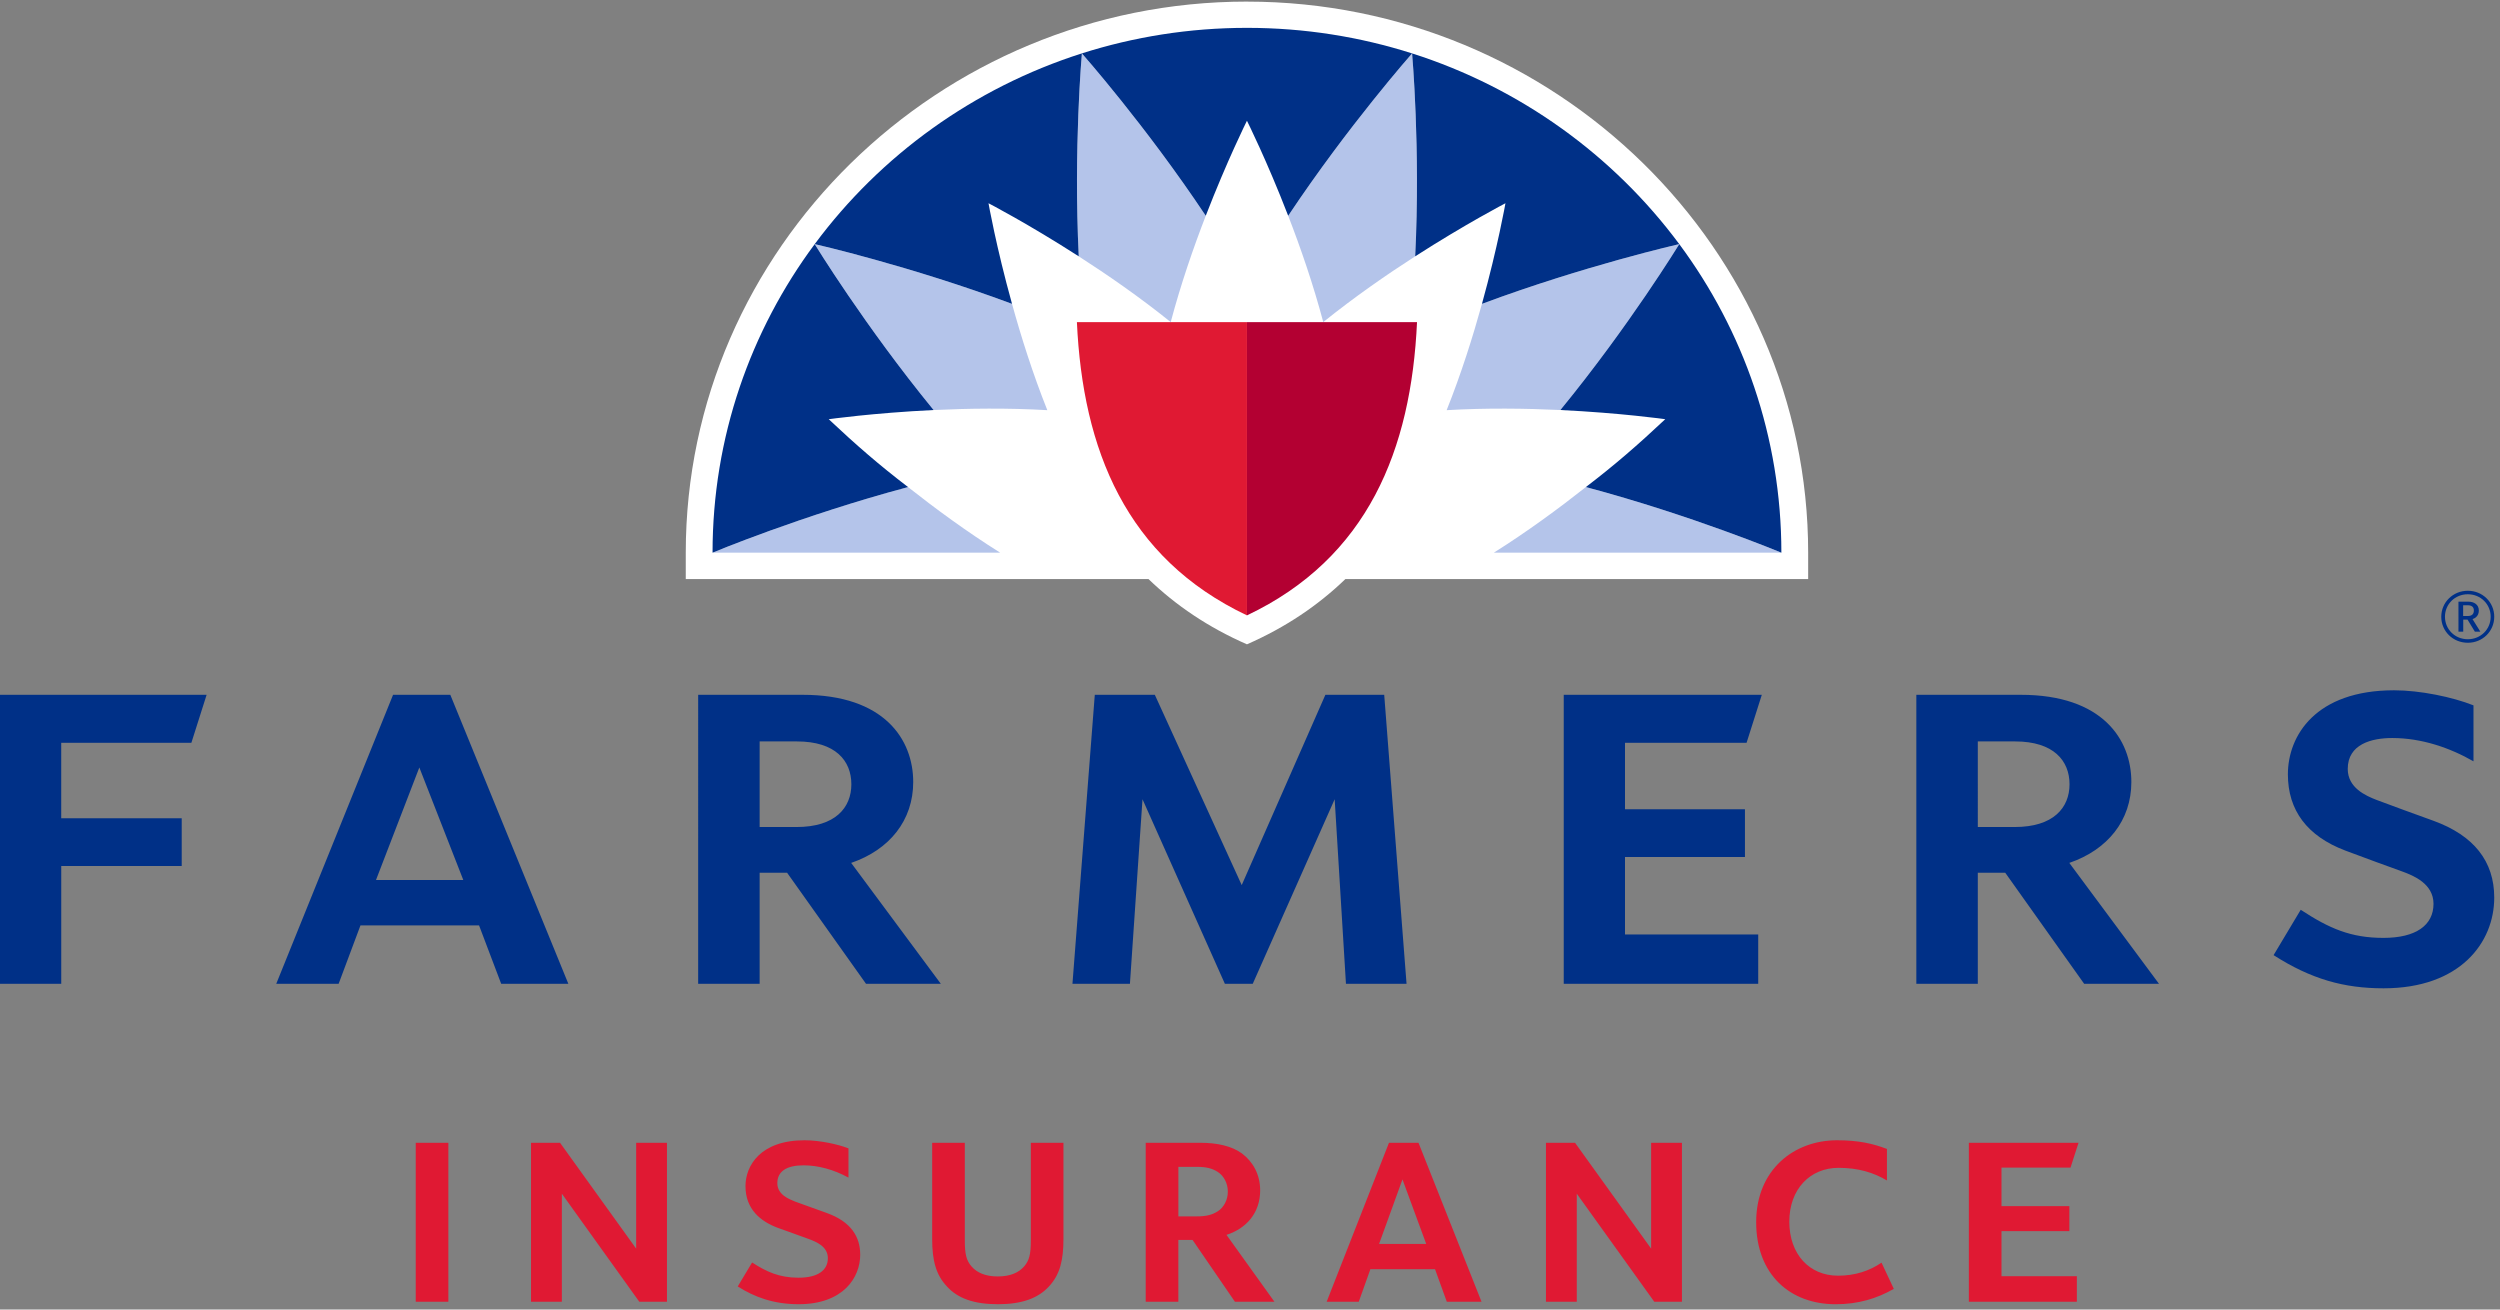
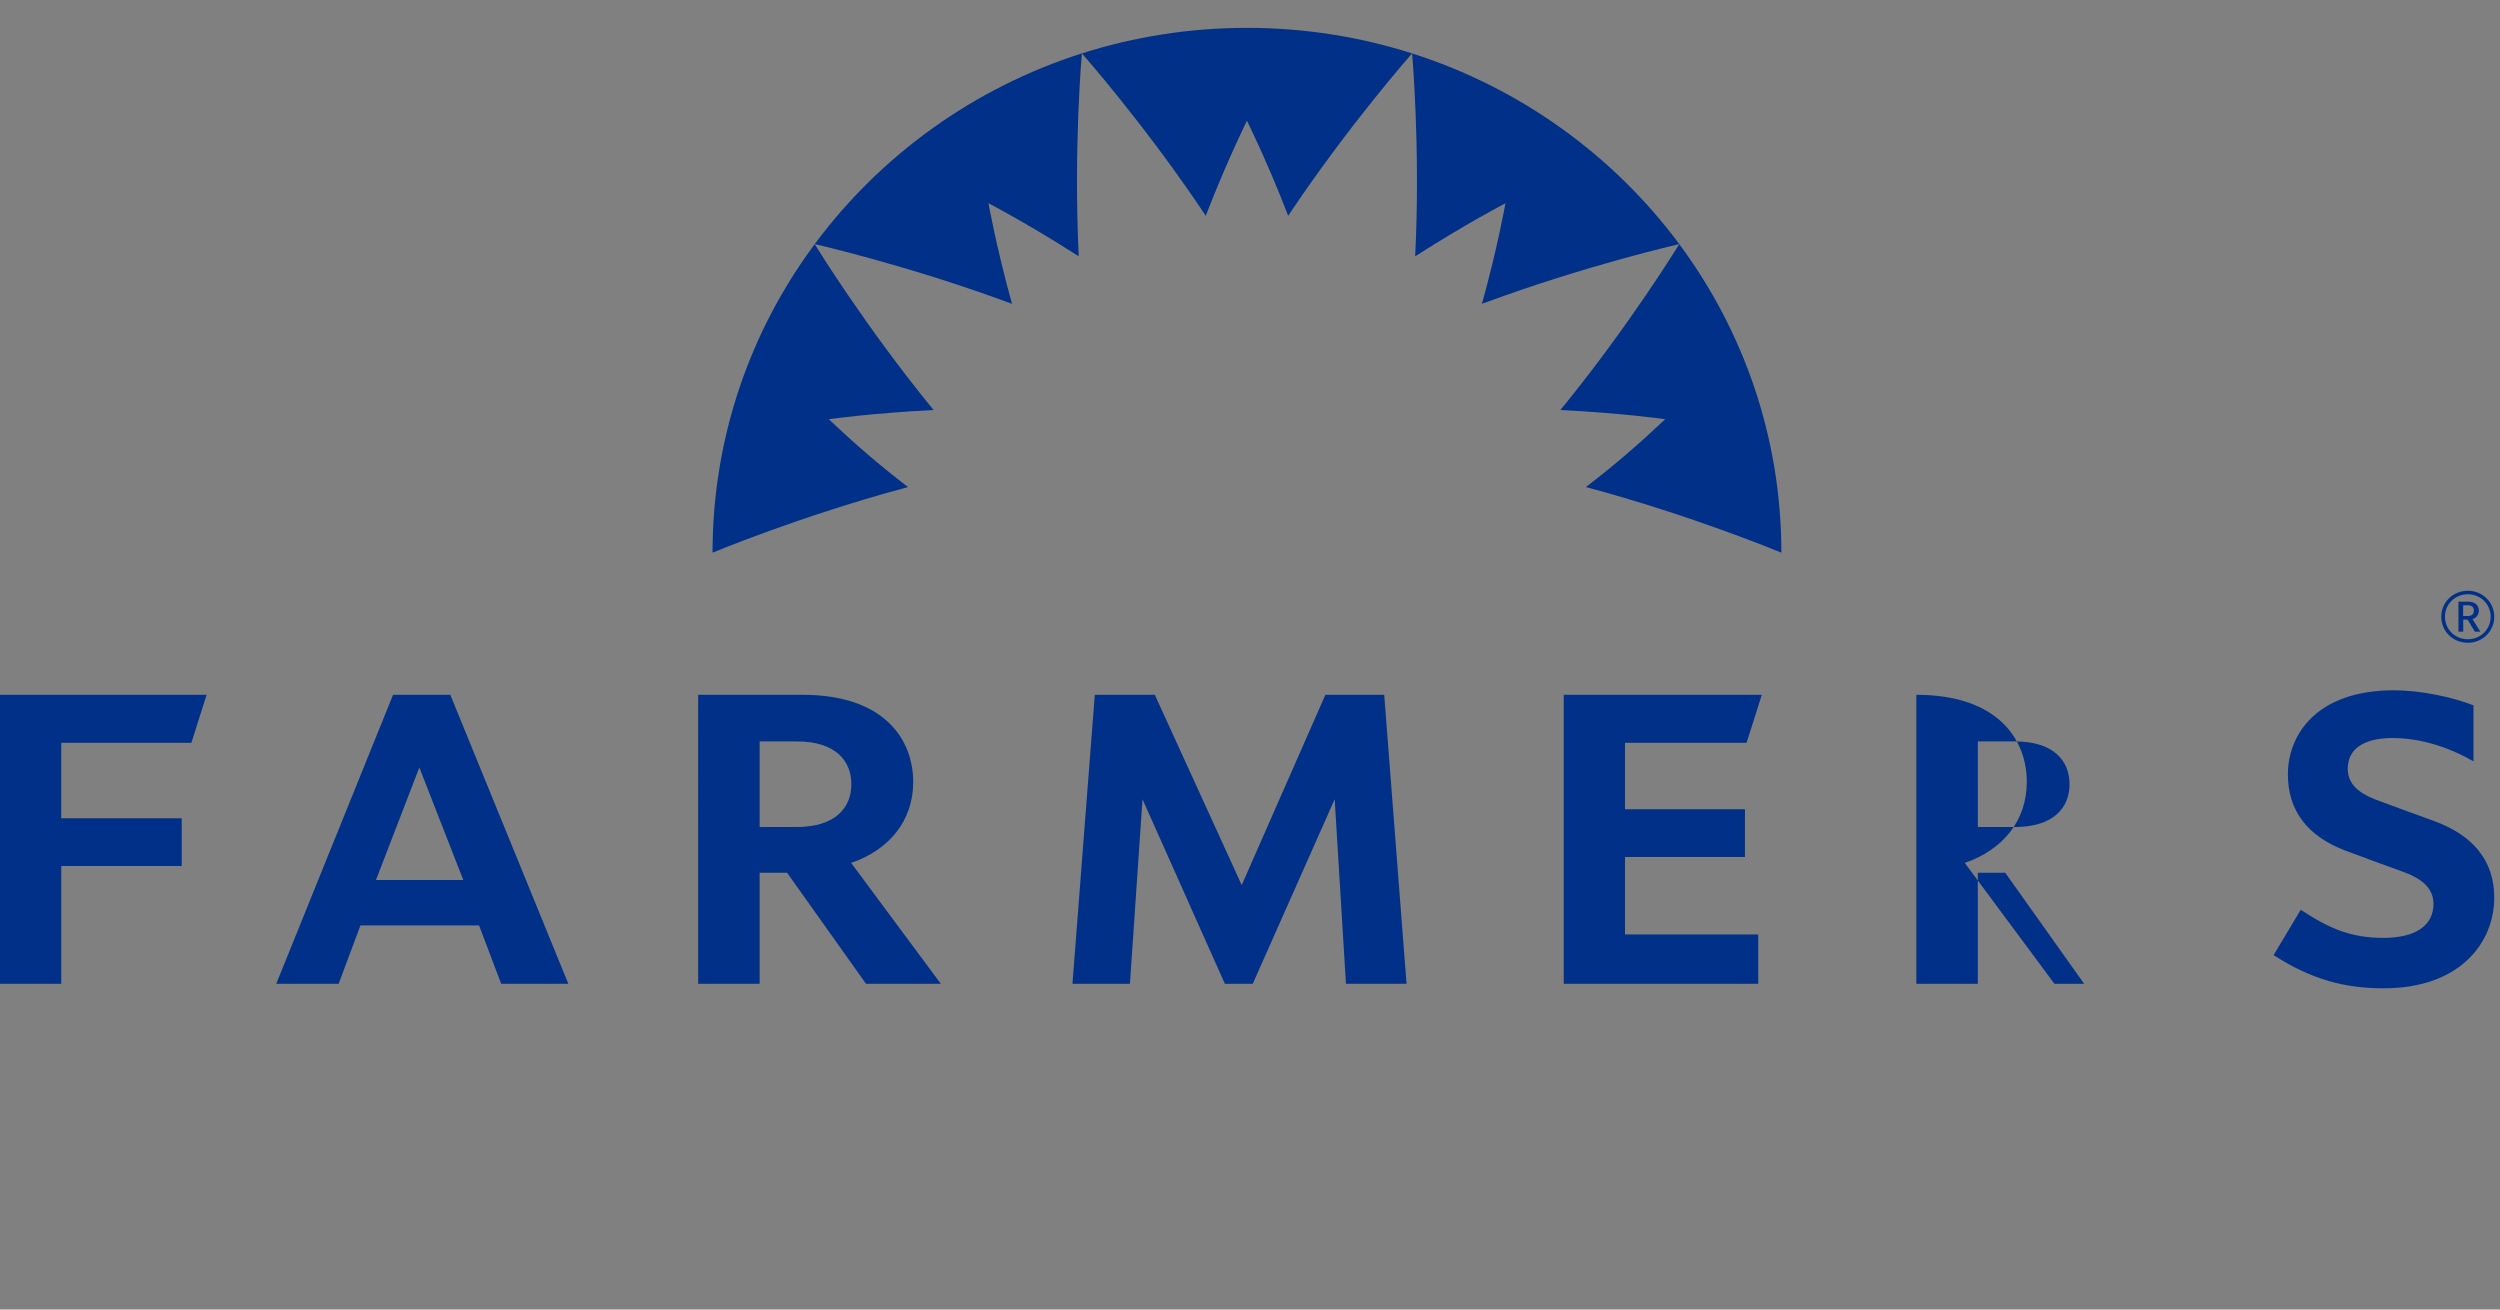
<svg xmlns="http://www.w3.org/2000/svg" width="105" height="55" viewBox="0 0 105 55">
  <rect x="0" y="0" width="105" height="55" fill="#808080" stroke="none" />
  <g fill="none" fill-rule="evenodd">
-     <path fill="#FFF" d="M52.372.067c-12.938 0-23.57 10.386-23.57 23.15v1.103h19.434c1.146 1.104 2.505 2.027 4.136 2.742 1.631-.715 2.99-1.638 4.135-2.742h19.436v-1.102c0-12.765-10.634-23.15-23.57-23.15" />
-     <path fill="#B4C4EA" d="M42.007 23.212c-1.406-.882-2.74-1.864-3.87-2.756-4.475 1.196-8.21 2.756-8.21 2.756h12.08zm32.811 0s-3.733-1.56-8.211-2.756c-1.129.892-2.463 1.874-3.866 2.756h12.077zm-30.831-5.985c-.61-1.527-1.103-3.091-1.482-4.465-4.303-1.603-8.287-2.51-8.287-2.51s2.088 3.42 4.992 6.97c1.446-.069 3.112-.092 4.777.005zm16.772 0c1.665-.097 3.332-.074 4.777-.006 2.905-3.549 4.993-6.969 4.993-6.97 0 0-3.986.908-8.287 2.511-.381 1.374-.872 2.938-1.483 4.465zm-5.182-3.699c1.29-1.04 2.65-1.984 3.86-2.762.226-4.55-.129-8.523-.129-8.523s-2.68 3.03-5.204 6.82c.516 1.327 1.052 2.879 1.473 4.465zM45.439 2.243s2.68 3.03 5.203 6.82c-.515 1.327-1.051 2.879-1.472 4.465-1.29-1.04-2.652-1.984-3.863-2.762-.223-4.55.132-8.523.132-8.523z" />
-     <path fill="#B30032" d="M52.372 25.846c5.083-2.412 6.897-6.967 7.143-12.317h-7.143v12.317" />
-     <path fill="#E01933" d="M77.154 47.891c.91 0 1.512.142 2.097.364v1.325c-.553-.33-1.2-.531-2.03-.531-1.198 0-2.07.894-2.07 2.26 0 1.367.84 2.27 2.047 2.27.719 0 1.32-.203 1.826-.547l.516 1.1c-.703.404-1.494.646-2.44.646-1.912 0-3.341-1.24-3.341-3.447 0-2.208 1.593-3.44 3.395-3.44zm10.144.106l-.336 1.042h-2.899v1.618h2.85v1.052h-2.85V53.6h3.165v1.073h-4.536v-6.676h4.606zm-63.776 0l3.197 4.446v-4.446h1.294v6.676H26.85l-3.252-4.538v4.538h-1.295v-6.676h1.22zm34.399 4.248l.983-2.71.997 2.71h-1.98zm2.845 2.428h1.458l-2.647-6.676h-1.24l-2.617 6.676h1.348l.488-1.366h2.715l.495 1.366zm-8.899 0l-1.78-2.597h-.596v2.597H48.12v-6.676h2.305c.697 0 1.317.137 1.742.452.445.337.76.864.76 1.546 0 .947-.576 1.598-1.414 1.87l2.013 2.808h-1.659zM33.79 47.891c.637 0 1.401.167 1.846.34v1.229c-.61-.335-1.266-.516-1.89-.516-.706 0-1.098.253-1.098.747s.5.673.751.777c.25.095 1.12.4 1.316.474 1.033.368 1.414 1.008 1.414 1.755 0 .957-.707 2.08-2.588 2.08-1.044 0-1.854-.298-2.556-.746l.603-1.007c.599.387 1.136.64 1.953.64.815 0 1.229-.316 1.229-.82 0-.505-.512-.694-.784-.799-.272-.106-1.153-.41-1.338-.483-.696-.263-1.338-.768-1.338-1.745 0-.862.632-1.926 2.48-1.926zm6.732.106v4.1c0 .579.065.842.283 1.094.228.263.586.42 1.098.42.523 0 .88-.157 1.11-.42.217-.252.282-.515.282-1.094v-4.1h1.37v4.028c0 .893-.14 1.502-.609 2.006-.456.495-1.13.746-2.142.746-1.001 0-1.686-.241-2.143-.746-.467-.493-.62-1.103-.62-1.996v-4.038h1.371zm25.63 0l3.196 4.446v-4.446h1.294v6.676h-1.162l-3.255-4.538v4.538H64.93v-6.676h1.22zm-15.878 1.011c.382 0 .642.062.882.22.239.158.413.463.413.82 0 .357-.174.662-.413.82-.24.157-.5.22-.892.22h-.772v-2.08zm-31.443-1.01v6.675h-1.37v-6.676h1.37zm33.542-34.469v12.317c-5.083-2.412-6.897-6.967-7.143-12.317h7.143z" />
-     <path fill="#003087" d="M103.652 25.421h-.2v.451h.2c.154 0 .25-.072.25-.228.004-.15-.096-.223-.25-.223zm.293 1.11l-.309-.508h-.18v.508h-.201V25.27h.416c.235 0 .44.117.44.374 0 .262-.212.345-.266.357l.33.53h-.23zm-.297-1.572c-.54 0-.96.417-.96.943 0 .53.42.946.96.946s.96-.416.96-.946c0-.526-.42-.943-.96-.943zm-3.098 4.033c1.089 0 2.452.282 3.336.633v2.35c-.99-.568-2.18-.978-3.412-.978-.854 0-1.869.25-1.869 1.298 0 .793.75 1.123 1.206 1.3.51.197 1.643.604 2.401.88 1.683.614 2.546 1.695 2.546 3.222 0 1.897-1.438 3.812-4.65 3.812-1.657 0-3.038-.382-4.618-1.393l1.14-1.905c1.208.792 2.11 1.18 3.477 1.18 1.354 0 2.1-.526 2.1-1.43 0-.845-.836-1.185-1.317-1.36-.48-.174-1.6-.578-2.387-.877-1.603-.607-2.412-1.69-2.412-3.202 0-1.629 1.168-3.53 4.459-3.53zm3.098-4.18c.62 0 1.11.48 1.11 1.09 0 .614-.49 1.094-1.11 1.094-.621 0-1.115-.48-1.115-1.09 0-.613.494-1.094 1.115-1.094zM87.535 41.32l-3.315-4.665h-1.152v4.665h-2.582V29.182h4.391c3.43 0 4.64 1.88 4.64 3.661 0 1.612-.993 2.846-2.606 3.399l3.767 5.078h-3.143zM73.996 29.182l-.64 2.015H68.25v2.792h5.038v2.005H68.25v3.254h5.595v2.072h-8.168V29.182h8.32zm-25.493 0l3.649 7.992 3.514-7.992h2.471l.938 12.138H56.53l-.474-7.752-3.441 7.752h-1.17l-3.46-7.752-.528 7.752h-2.414l.938-12.138h2.522zm36.132 1.958c1.62 0 2.285.813 2.285 1.798 0 .985-.671 1.797-2.304 1.797h-1.548V31.14zM36.373 41.32l-3.315-4.665h-1.153v4.665h-2.582V29.182h4.392c3.43 0 4.64 1.88 4.64 3.661 0 1.612-.993 2.846-2.606 3.399l3.766 5.078h-3.142zm-2.92-6.585c1.633 0 2.304-.812 2.304-1.797 0-.985-.665-1.798-2.284-1.798h-1.568v3.595h1.548zM21.05 41.32l-.93-2.454H15.14l-.918 2.454h-2.62l4.907-12.139h2.404l4.958 12.139H21.05zm-1.592-4.361l-1.846-4.725-1.82 4.725h3.666zm-10.78-7.777l-.64 2.015H2.571v3.17h5.061v2.005H2.572v4.948H0V29.182h8.678zM70.53 10.253c2.697 3.636 4.287 8.114 4.288 12.96 0 0-3.733-1.56-8.211-2.757 1.214-.927 2.174-1.76 3.334-2.85 0 0-1.865-.262-4.405-.385 2.905-3.549 4.99-6.964 4.994-6.968zm-11.222-8.01c4.55 1.45 8.463 4.291 11.221 8.009 0 0-3.986.907-8.287 2.51.667-2.406.987-4.226.987-4.226s-1.663.863-3.791 2.23c.225-4.55-.13-8.523-.13-8.523zM52.373 1.17c2.42 0 4.75.377 6.935 1.073 0 0-2.68 3.03-5.204 6.82-.895-2.318-1.732-3.992-1.732-3.992s-.834 1.674-1.73 3.991c-2.523-3.79-5.203-6.82-5.203-6.82 2.183-.695 4.514-1.072 6.934-1.072zm-18.156 9.083c.003.004 2.09 3.419 4.993 6.968-2.539.123-4.404.386-4.404.386 1.16 1.09 2.118 1.922 3.332 2.85-4.476 1.195-8.211 2.755-8.211 2.755 0-4.845 1.592-9.323 4.29-12.959zm11.222-8.01s-.355 3.972-.132 8.523c-2.125-1.367-3.79-2.23-3.79-2.23s.32 1.82.988 4.226c-4.303-1.603-8.287-2.51-8.287-2.51 2.756-3.718 6.67-6.56 11.221-8.01z" />
+     <path fill="#003087" d="M103.652 25.421h-.2v.451h.2c.154 0 .25-.072.25-.228.004-.15-.096-.223-.25-.223zm.293 1.11l-.309-.508h-.18v.508h-.201V25.27h.416c.235 0 .44.117.44.374 0 .262-.212.345-.266.357l.33.53h-.23zm-.297-1.572c-.54 0-.96.417-.96.943 0 .53.42.946.96.946s.96-.416.96-.946c0-.526-.42-.943-.96-.943zm-3.098 4.033c1.089 0 2.452.282 3.336.633v2.35c-.99-.568-2.18-.978-3.412-.978-.854 0-1.869.25-1.869 1.298 0 .793.75 1.123 1.206 1.3.51.197 1.643.604 2.401.88 1.683.614 2.546 1.695 2.546 3.222 0 1.897-1.438 3.812-4.65 3.812-1.657 0-3.038-.382-4.618-1.393l1.14-1.905c1.208.792 2.11 1.18 3.477 1.18 1.354 0 2.1-.526 2.1-1.43 0-.845-.836-1.185-1.317-1.36-.48-.174-1.6-.578-2.387-.877-1.603-.607-2.412-1.69-2.412-3.202 0-1.629 1.168-3.53 4.459-3.53zm3.098-4.18c.62 0 1.11.48 1.11 1.09 0 .614-.49 1.094-1.11 1.094-.621 0-1.115-.48-1.115-1.09 0-.613.494-1.094 1.115-1.094zM87.535 41.32l-3.315-4.665h-1.152v4.665h-2.582V29.182c3.43 0 4.64 1.88 4.64 3.661 0 1.612-.993 2.846-2.606 3.399l3.767 5.078h-3.143zM73.996 29.182l-.64 2.015H68.25v2.792h5.038v2.005H68.25v3.254h5.595v2.072h-8.168V29.182h8.32zm-25.493 0l3.649 7.992 3.514-7.992h2.471l.938 12.138H56.53l-.474-7.752-3.441 7.752h-1.17l-3.46-7.752-.528 7.752h-2.414l.938-12.138h2.522zm36.132 1.958c1.62 0 2.285.813 2.285 1.798 0 .985-.671 1.797-2.304 1.797h-1.548V31.14zM36.373 41.32l-3.315-4.665h-1.153v4.665h-2.582V29.182h4.392c3.43 0 4.64 1.88 4.64 3.661 0 1.612-.993 2.846-2.606 3.399l3.766 5.078h-3.142zm-2.92-6.585c1.633 0 2.304-.812 2.304-1.797 0-.985-.665-1.798-2.284-1.798h-1.568v3.595h1.548zM21.05 41.32l-.93-2.454H15.14l-.918 2.454h-2.62l4.907-12.139h2.404l4.958 12.139H21.05zm-1.592-4.361l-1.846-4.725-1.82 4.725h3.666zm-10.78-7.777l-.64 2.015H2.571v3.17h5.061v2.005H2.572v4.948H0V29.182h8.678zM70.53 10.253c2.697 3.636 4.287 8.114 4.288 12.96 0 0-3.733-1.56-8.211-2.757 1.214-.927 2.174-1.76 3.334-2.85 0 0-1.865-.262-4.405-.385 2.905-3.549 4.99-6.964 4.994-6.968zm-11.222-8.01c4.55 1.45 8.463 4.291 11.221 8.009 0 0-3.986.907-8.287 2.51.667-2.406.987-4.226.987-4.226s-1.663.863-3.791 2.23c.225-4.55-.13-8.523-.13-8.523zM52.373 1.17c2.42 0 4.75.377 6.935 1.073 0 0-2.68 3.03-5.204 6.82-.895-2.318-1.732-3.992-1.732-3.992s-.834 1.674-1.73 3.991c-2.523-3.79-5.203-6.82-5.203-6.82 2.183-.695 4.514-1.072 6.934-1.072zm-18.156 9.083c.003.004 2.09 3.419 4.993 6.968-2.539.123-4.404.386-4.404.386 1.16 1.09 2.118 1.922 3.332 2.85-4.476 1.195-8.211 2.755-8.211 2.755 0-4.845 1.592-9.323 4.29-12.959zm11.222-8.01s-.355 3.972-.132 8.523c-2.125-1.367-3.79-2.23-3.79-2.23s.32 1.82.988 4.226c-4.303-1.603-8.287-2.51-8.287-2.51 2.756-3.718 6.67-6.56 11.221-8.01z" />
  </g>
</svg>